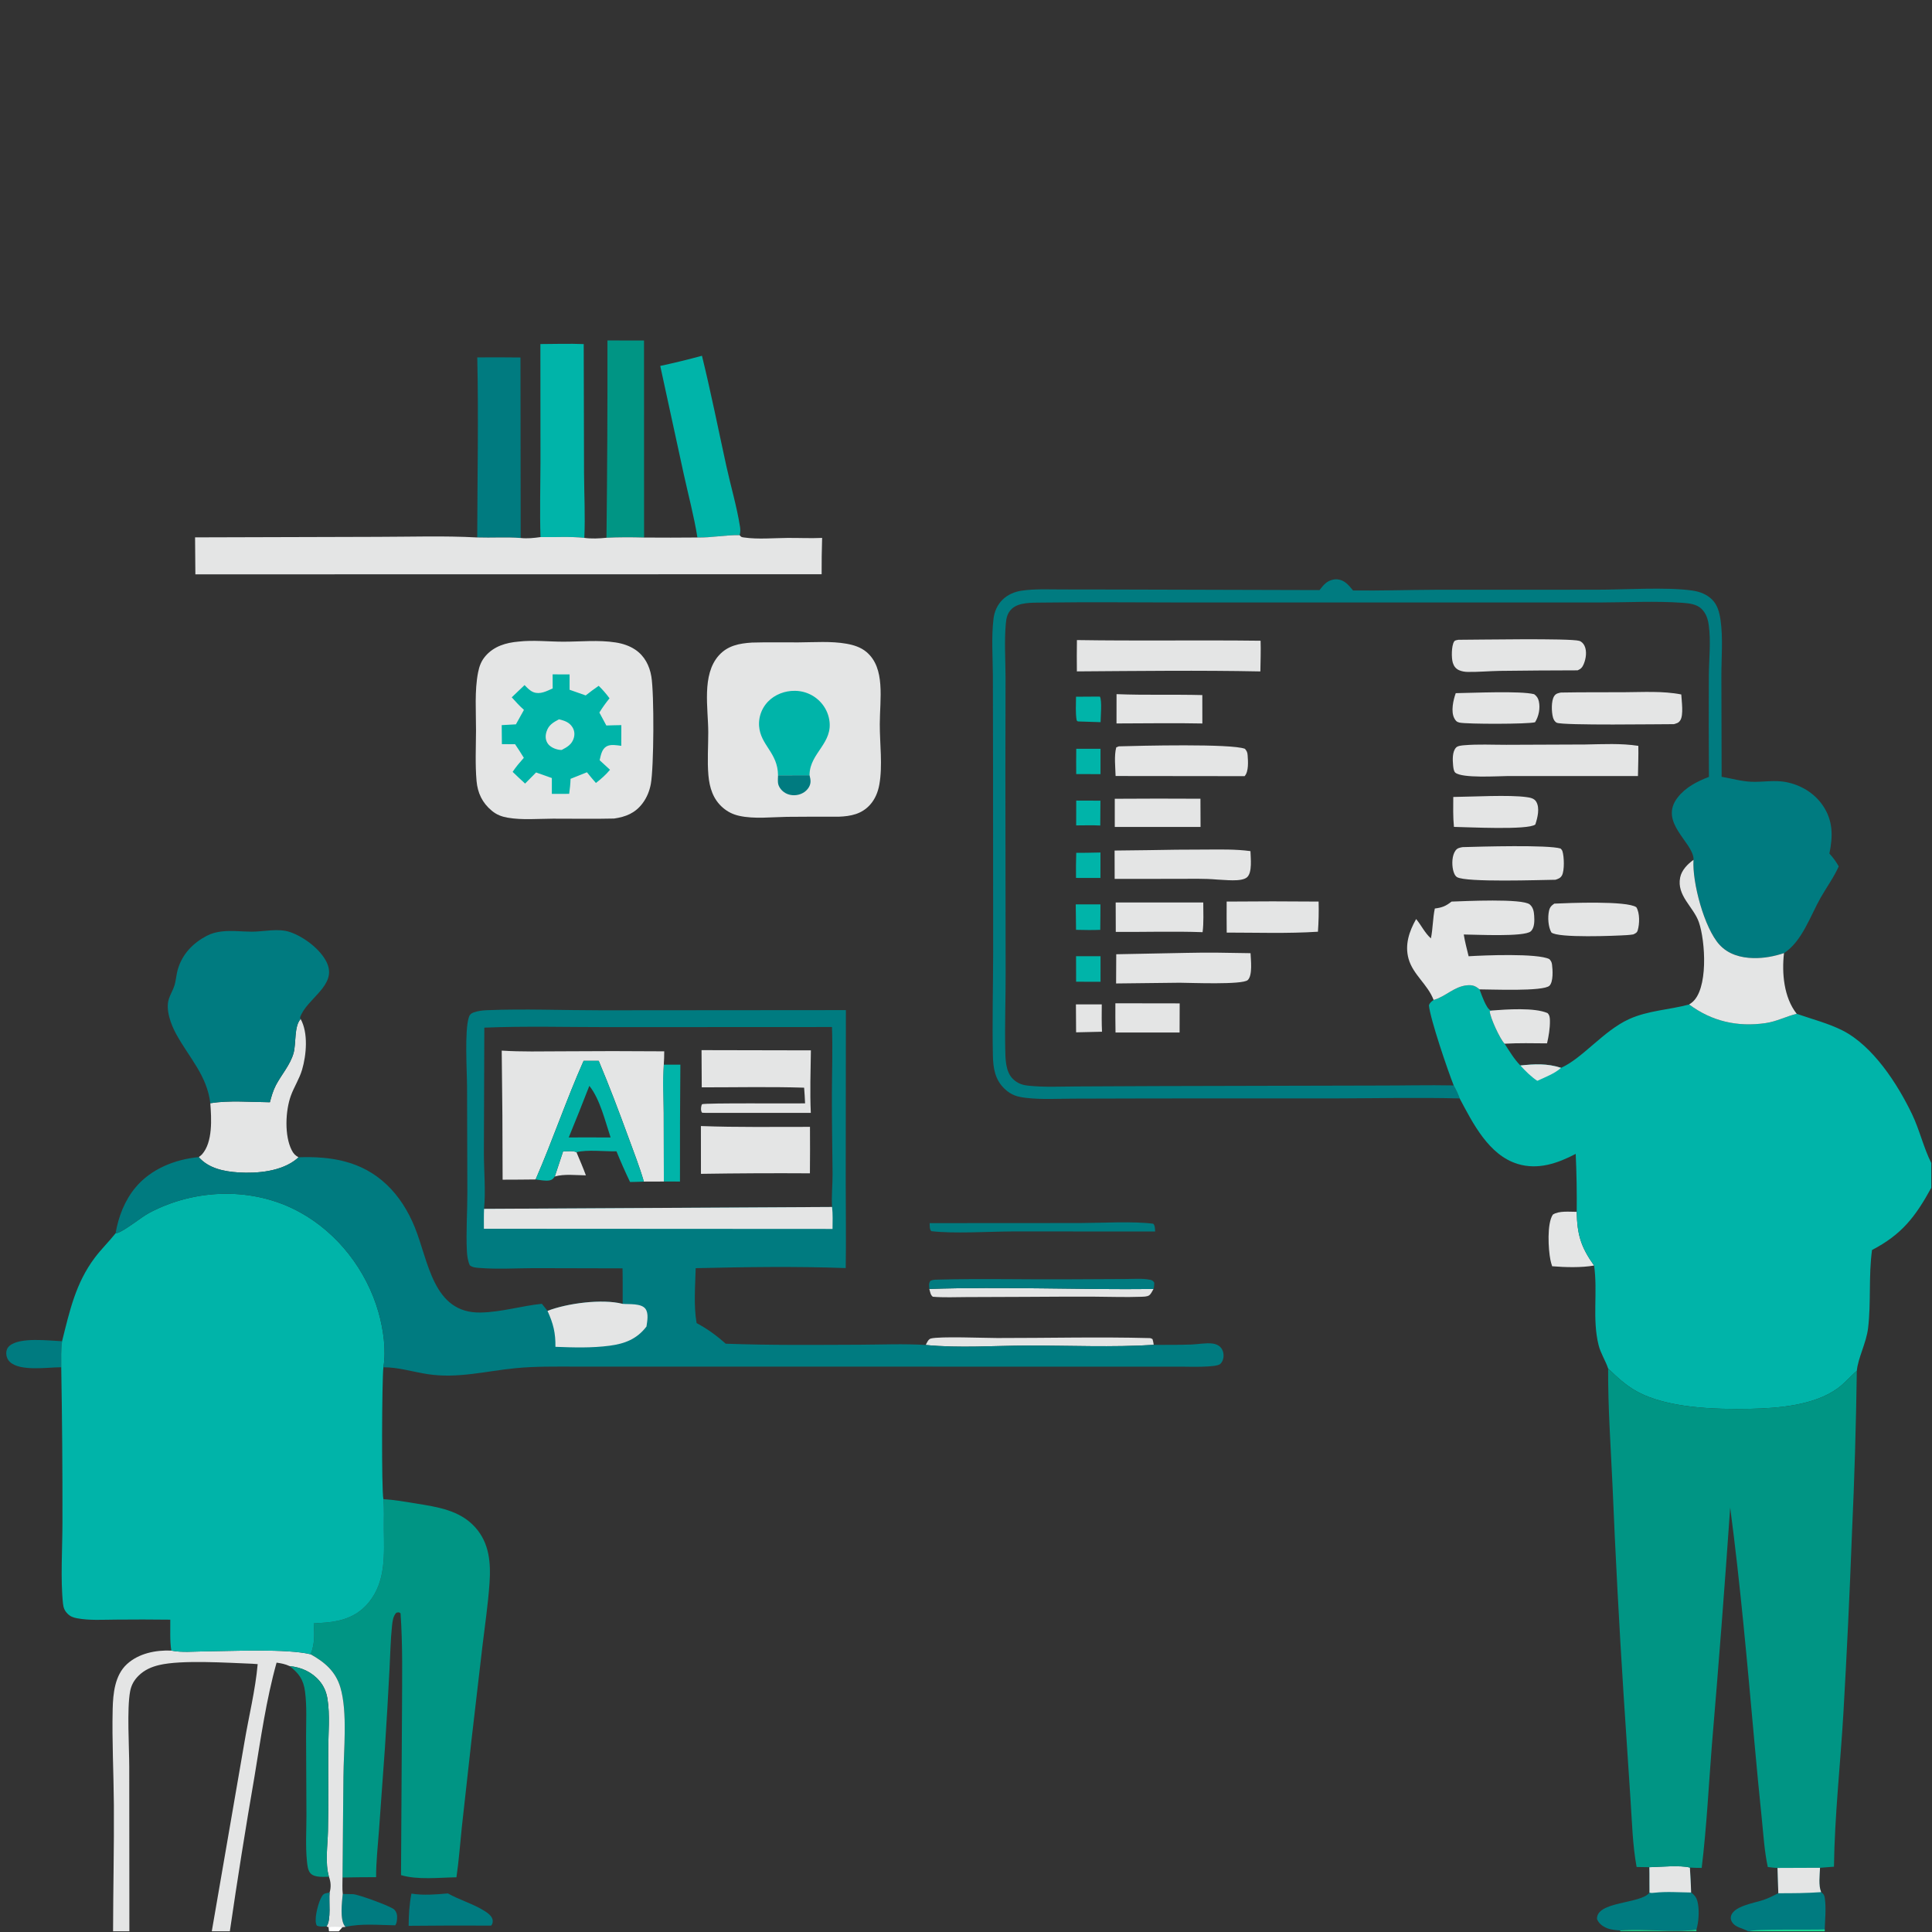
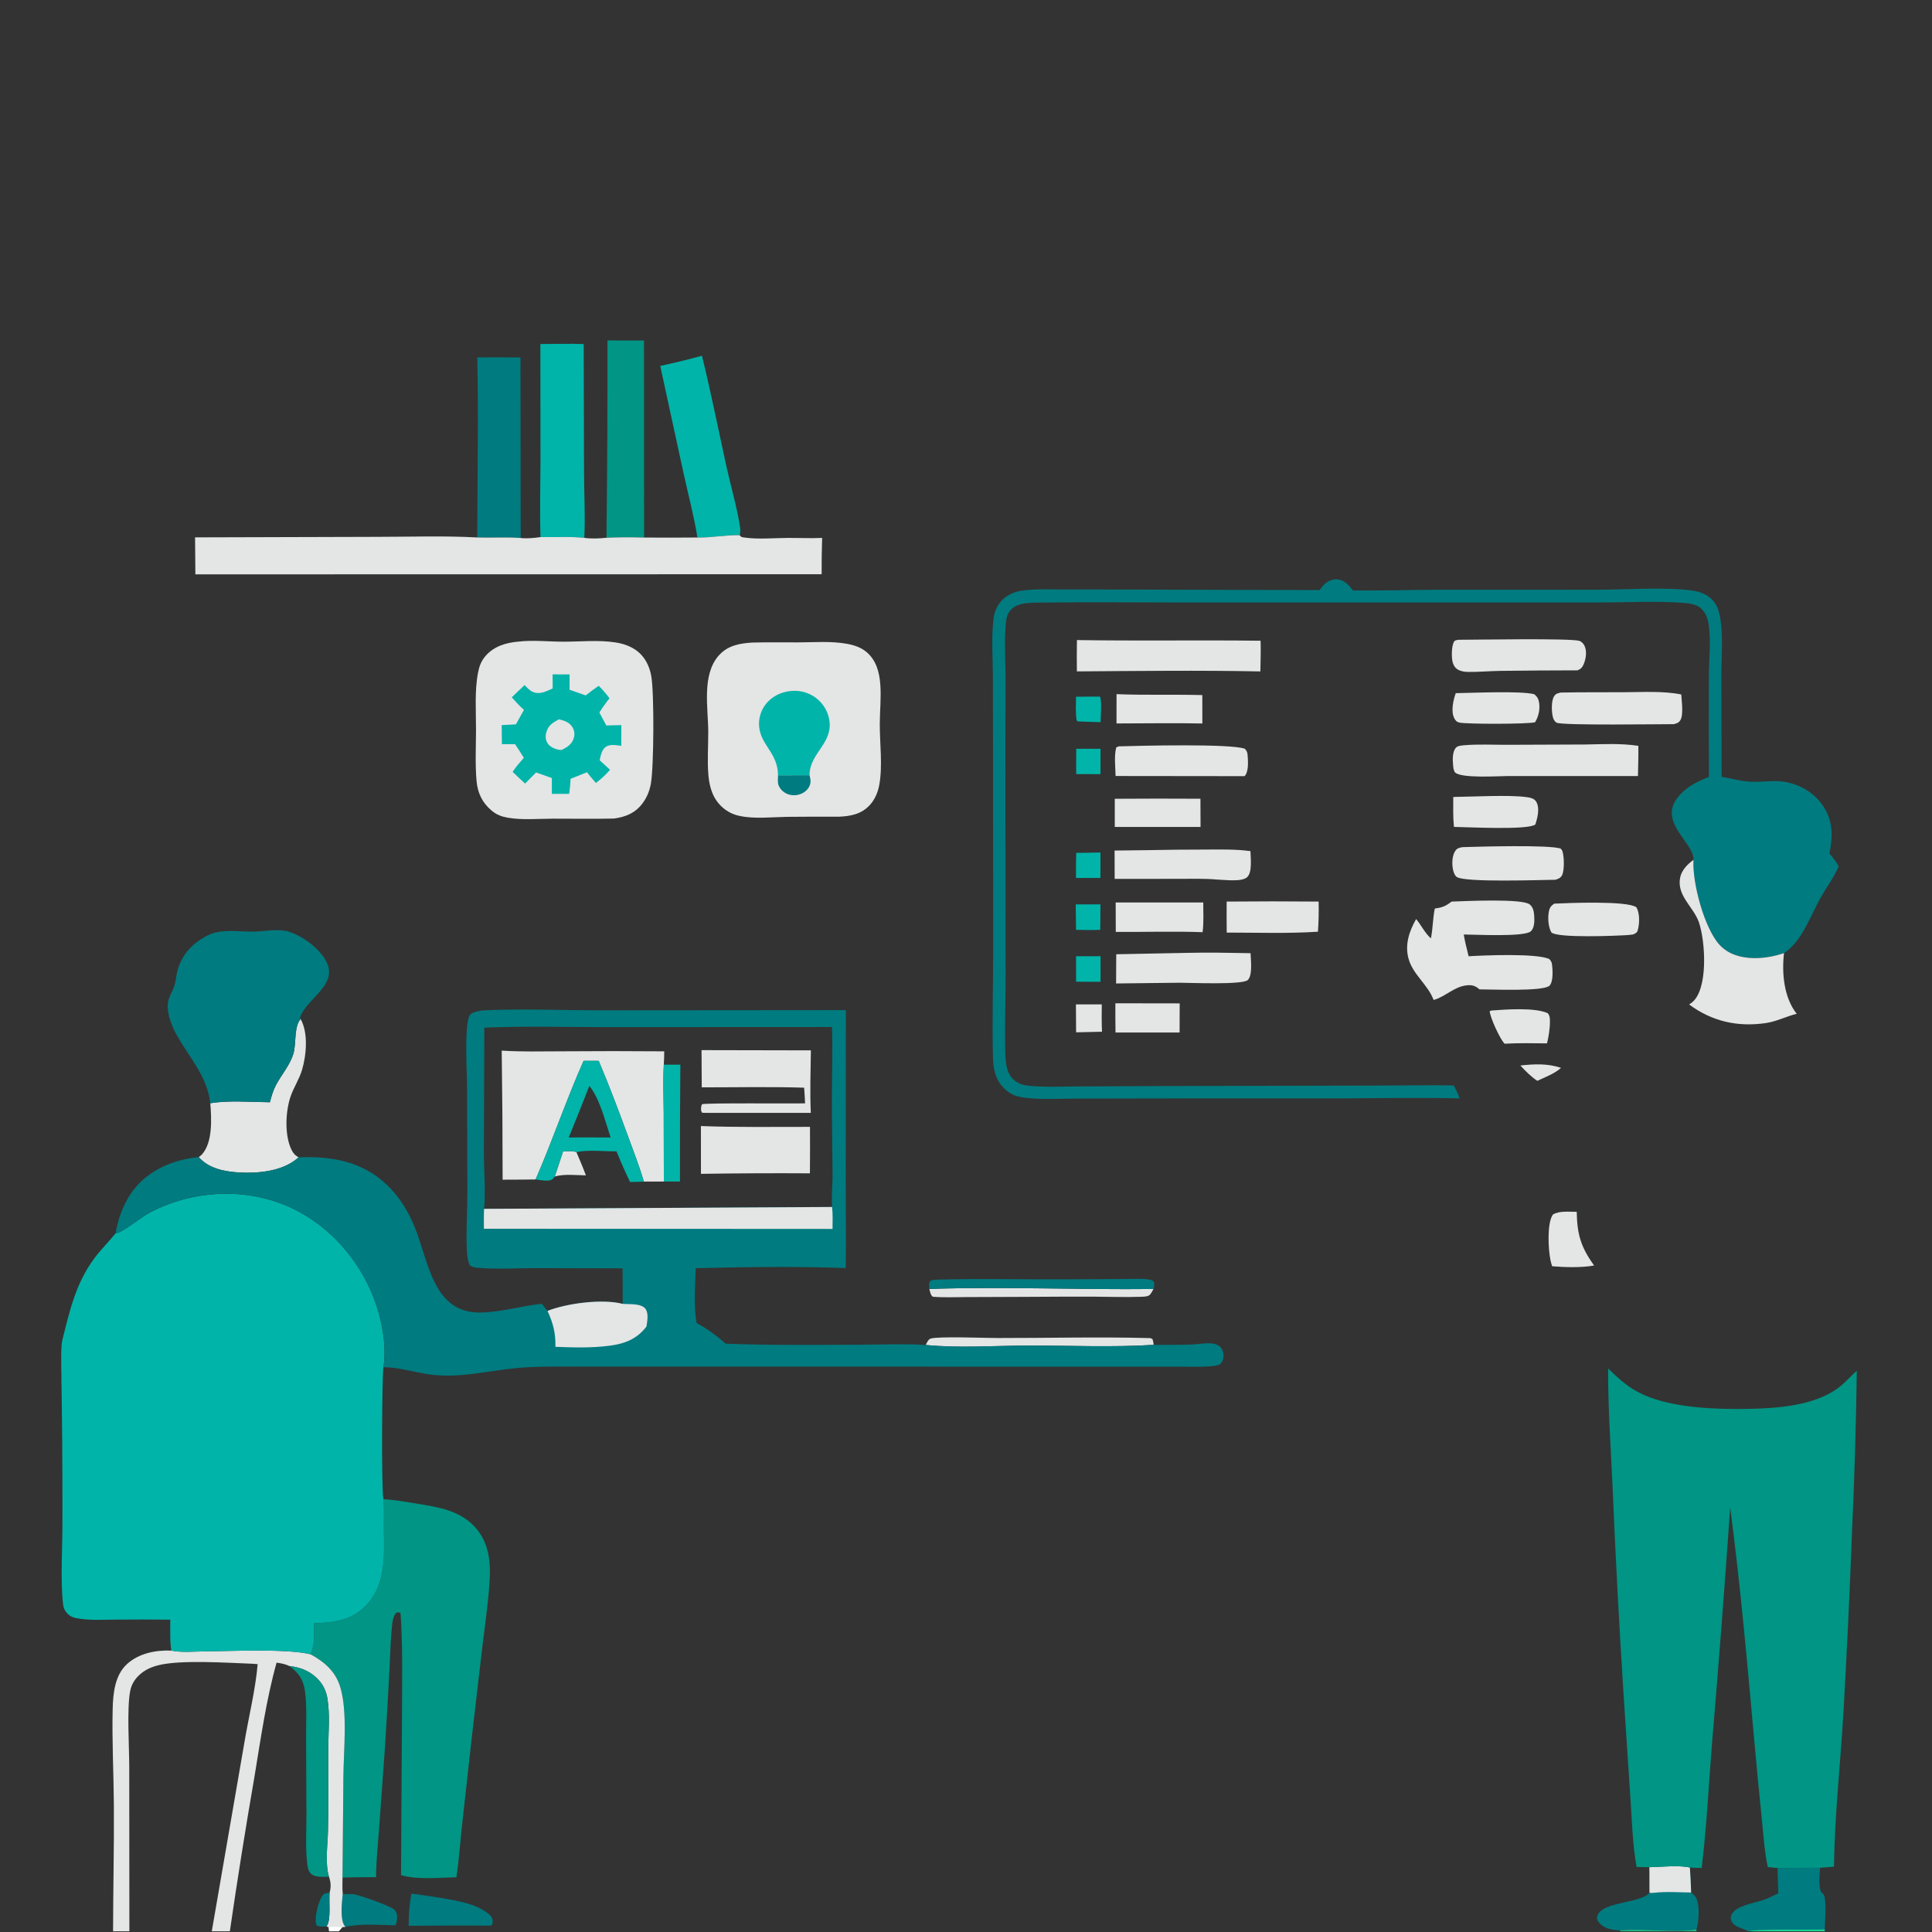
<svg xmlns="http://www.w3.org/2000/svg" width="2269" height="2269">
  <rect width="100%" height="100%" fill="#333333" stroke="none" />
-   <path fill="#007B80" transform="scale(2.215 2.215)" d="M32.477 724.944C25.258 724.92 10.579 727.328 5.156 722.027C3.938 720.835 3.323 719.223 3.305 717.53C3.288 715.986 3.871 714.608 5.037 713.592C10.483 708.842 26.015 710.866 32.911 711.131C32.274 715.737 32.465 720.308 32.477 724.944Z" />
  <path fill="#007B80" transform="scale(2.215 2.215)" d="M181.727 1004.21L187.096 1004.32C189.805 1004.35 207.261 1010.71 209.017 1012.46C210.339 1013.78 210.668 1015.43 210.534 1017.22C210.431 1018.6 210.354 1019.66 209.58 1020.83C201.018 1020.72 191.557 1019.76 183.194 1021.66C183.058 1021.51 182.911 1021.37 182.785 1021.2C180.154 1017.79 181.32 1008.38 181.727 1004.21Z" />
  <path fill="#E4E5E5" transform="scale(2.215 2.215)" d="M836.004 642.533C836.234 654.567 838.185 661.173 845.207 671.005C838.388 672.206 829.897 671.952 822.975 671.389C822.618 670.281 822.283 669.14 822.052 667.998C820.928 662.439 820.147 648.685 823.355 643.991C826.615 641.876 832.196 642.547 836.004 642.533Z" />
  <path fill="#E4E5E5" transform="scale(2.215 2.215)" d="M490.837 713.13C491.475 711.941 492.165 710.059 493.574 709.698C498.329 708.479 521.931 709.432 528.8 709.44C555.617 709.469 582.645 708.773 609.437 709.479C610.122 709.497 610.522 709.656 611.092 710.023C611.403 711.055 611.595 712.001 611.722 713.071C589.602 714.446 567.028 713.387 544.85 713.442C526.917 713.488 508.718 714.888 490.837 713.13Z" />
  <path fill="#E4E5E5" transform="scale(2.215 2.215)" d="M492.741 683.422C532.329 682.092 572.017 683.913 611.601 683.446C611.019 684.477 610.267 686.145 609.279 686.818C608.178 687.567 606.124 687.527 604.866 687.574C596.743 687.876 588.515 687.555 580.385 687.519Q562.101 687.471 543.818 687.617L512.382 687.737C506.495 687.756 500.46 688.047 494.594 687.555C493.36 686.678 493.14 684.814 492.741 683.422Z" />
-   <path fill="#007B80" transform="scale(2.215 2.215)" d="M492.927 648.526L572.54 648.477C583.943 648.46 600.832 647.441 611.47 648.847C612.47 649.89 612.354 651.572 612.481 652.945L536.348 652.935C523.962 652.998 505.6 654.195 493.766 652.775C492.787 651.598 492.981 649.985 492.927 648.526Z" />
  <path fill="#007B80" transform="scale(2.215 2.215)" d="M492.741 683.422C492.613 681.889 492.31 680.568 493.224 679.222C494.506 678.456 495.735 678.515 497.169 678.475C520.183 677.837 543.369 678.46 566.411 678.299L596.652 678.154C600.746 678.169 605.755 677.718 609.766 678.545C611.01 678.802 611.369 679.088 612.021 680.142C611.987 681.334 611.974 682.3 611.601 683.446C572.017 683.913 532.329 682.092 492.741 683.422Z" />
-   <path fill="#007B80" transform="scale(2.215 2.215)" d="M218.144 1004.02C224.601 1005.06 231.025 1004.48 237.492 1003.93C243.724 1007.45 250.804 1009.38 256.845 1013.18C258.554 1014.25 261.019 1015.96 261.228 1018.19C261.333 1019.3 261.125 1020.15 260.416 1020.99Q238.544 1020.87 216.673 1021.1C216.709 1015.3 217.038 1009.72 218.144 1004.02Z" />
+   <path fill="#007B80" transform="scale(2.215 2.215)" d="M218.144 1004.02C243.724 1007.45 250.804 1009.38 256.845 1013.18C258.554 1014.25 261.019 1015.96 261.228 1018.19C261.333 1019.3 261.125 1020.15 260.416 1020.99Q238.544 1020.87 216.673 1021.1C216.709 1015.3 217.038 1009.72 218.144 1004.02Z" />
  <path fill="#007B80" transform="scale(2.215 2.215)" d="M874.52 990.024C880.188 989.916 890.76 988.83 896.01 990.22C896.246 994.622 896.553 999.034 896.649 1003.44C899.037 1005.16 899.856 1006.81 900.334 1009.71C900.986 1013.65 900.66 1019.19 899.478 1023.03L899.483 1024L859.036 1024L859.115 1023.56C856.882 1023.43 854.075 1023.18 852.011 1022.33C849.673 1021.36 847.723 1019.89 846.756 1017.52C846.41 1007.94 869.873 1009.64 874.595 1003.53C874.499 999.027 874.657 994.532 874.52 990.024ZM899.478 1023.03C886.234 1025.05 872.406 1022.28 859.115 1023.56L859.036 1024L899.483 1024L899.478 1023.03Z" />
  <path fill="#18D28F" fill-opacity="0.867" transform="scale(2.215 2.215)" d="M899.478 1023.03L899.483 1024L859.036 1024L859.115 1023.56C872.406 1022.28 886.234 1025.05 899.478 1023.03Z" />
  <path fill="#E4E5E5" transform="scale(2.215 2.215)" d="M874.52 990.024C880.188 989.916 890.76 988.83 896.01 990.22C896.246 994.622 896.553 999.034 896.649 1003.44C890.35 1003.37 883.624 1002.85 877.375 1003.55C876.231 1003.67 875.734 1003.76 874.595 1003.53C874.499 999.027 874.657 994.532 874.52 990.024Z" />
  <path fill="#E4E5E5" transform="scale(2.215 2.215)" d="M143.102 584.429C143.909 581.344 144.804 578.226 146.288 575.391C149.288 569.661 153.962 564.579 155.686 558.235C157.064 553.169 155.881 544.112 159.4 540.292C163.511 547.679 162.474 559.337 160.175 567.172C158.763 571.982 155.931 576.261 154.226 580.95C151.326 588.923 150.737 602.174 154.681 609.855C155.614 611.673 156.497 612.612 158.269 613.606C157.977 613.894 157.781 614.101 157.477 614.356C149.385 621.132 136.461 622.286 126.369 621.638C118.783 621.151 110.575 619.499 105.368 613.513C105.979 613.071 106.581 612.651 107.088 612.085C112.915 605.583 112.105 593.007 111.512 584.936C121.52 583.326 132.933 584.345 143.102 584.429Z" />
  <path fill="#009584" transform="scale(2.215 2.215)" d="M322.077 180.51L341.465 180.548L341.504 285.017C334.884 284.82 328.177 284.808 321.559 285.131Q322.176 232.822 322.077 180.51Z" />
  <path fill="#007B80" transform="scale(2.215 2.215)" d="M253.059 189.496Q264.51 189.406 275.961 189.542L276.072 285.25C268.453 284.684 260.691 285.231 253.037 284.973C253.103 253.147 253.767 221.314 253.059 189.496Z" />
  <path fill="#00B4A9" transform="scale(2.215 2.215)" d="M350.074 194.017Q361.206 191.626 372.192 188.636C376.957 208.036 380.861 227.675 385.142 247.187C387.464 257.768 390.696 268.64 392.369 279.318C392.629 280.977 392.581 282.142 392.185 283.771C384.752 283.566 377.296 285.156 369.781 284.994C368.013 273.773 364.974 262.541 362.546 251.438L350.074 194.017Z" />
  <path fill="#00B4A9" transform="scale(2.215 2.215)" d="M286.523 182.421C294.157 182.39 301.87 182.128 309.495 182.436L309.667 250.696C309.727 262.115 310.356 273.807 309.815 285.195C302.317 284.343 294.185 284.942 286.587 284.775C286.149 271.603 286.534 258.342 286.57 245.159L286.523 182.421Z" />
  <path fill="#007B80" transform="scale(2.215 2.215)" d="M111.512 584.936C109.727 570.178 100.242 560.727 93.44 548.324C90.664 543.261 87.692 535.425 89.505 529.714C90.269 527.308 91.642 525.146 92.419 522.756C93.345 519.905 93.457 516.689 94.343 513.754C96.759 505.748 102.346 500.018 109.581 496.206C112.156 494.85 114.67 494.22 117.547 493.881C122.883 493.252 128.044 493.968 133.37 493.993C139.874 494.024 147.418 492.037 153.727 494.182C161.041 496.669 169.893 503.237 173.249 510.305C179.071 522.566 162.524 529.315 159.086 539.516L159.4 540.292C155.881 544.112 157.064 553.169 155.686 558.235C153.962 564.579 149.288 569.661 146.288 575.391C144.804 578.226 143.909 581.344 143.102 584.429C132.933 584.345 121.52 583.326 111.512 584.936Z" />
  <path fill="#E4E5E5" transform="scale(2.215 2.215)" d="M369.781 284.994C377.296 285.156 384.752 283.566 392.185 283.771C392.995 284.828 393.225 284.803 394.593 284.998C401.875 286.038 410.037 285.279 417.419 285.22C423.558 285.17 429.786 285.495 435.905 285.209Q435.599 294.838 435.646 304.472L103.587 304.526L103.428 284.922L200.167 284.645C217.694 284.632 235.541 284.008 253.037 284.973C260.691 285.231 268.453 284.684 276.072 285.25C279.546 285.664 283.138 285.251 286.587 284.775C294.185 284.942 302.317 284.343 309.815 285.195C313.633 285.721 317.729 285.532 321.559 285.131C328.177 284.808 334.884 284.82 341.504 285.017Q355.643 285.131 369.781 284.994Z" />
  <path fill="#E4E5E5" transform="scale(2.215 2.215)" d="M398.718 340.706C406.885 340.455 415.124 340.649 423.299 340.604C431.641 340.559 440.641 339.864 448.855 341.318C452.638 341.987 456.429 343.176 459.408 345.689C464.611 350.079 466.276 356.435 466.759 362.949C467.277 369.942 466.495 377.005 466.478 384.01C466.453 394.326 468.061 405.929 466.225 416.058C465.519 419.954 464.008 423.691 461.346 426.666C456.867 431.672 451.123 432.774 444.741 433.03Q430.968 432.976 417.195 433.102C409.046 433.227 399.885 434.343 391.912 432.564C388.629 431.831 385.823 430.451 383.265 428.248C378.066 423.77 376.176 417.605 375.604 410.991C374.951 403.447 375.55 395.681 375.53 388.111C375.497 375.533 371.985 357.861 381.072 347.597C385.788 342.27 391.997 341.135 398.718 340.706Z" />
  <path fill="#007B80" transform="scale(2.215 2.215)" d="M429.225 411.026C429.842 413.384 430.15 415.3 428.824 417.484C427.6 419.501 425.528 420.857 423.249 421.384C420.661 421.983 417.831 421.569 415.661 419.996C414.122 418.88 412.702 416.978 412.505 415.035C412.373 413.731 412.487 412.378 412.527 411.069L429.225 411.026Z" />
  <path fill="#00B4A9" transform="scale(2.215 2.215)" d="M412.527 411.069C412.409 398.986 403.197 395.185 402.477 384.928Q402.448 384.488 402.442 384.046Q402.436 383.605 402.453 383.164Q402.47 382.723 402.51 382.283Q402.55 381.843 402.613 381.406Q402.675 380.969 402.76 380.536Q402.845 380.103 402.953 379.675Q403.06 379.247 403.19 378.825Q403.32 378.403 403.471 377.988Q403.622 377.573 403.795 377.167Q403.968 376.761 404.161 376.364Q404.354 375.967 404.568 375.581Q404.782 375.195 405.016 374.82Q405.249 374.446 405.502 374.084Q405.754 373.722 406.026 373.373Q406.297 373.025 406.585 372.691Q406.874 372.357 407.18 372.039C410.855 368.209 416.232 366.198 421.505 366.286Q421.985 366.29 422.464 366.318Q422.943 366.346 423.419 366.399Q423.896 366.452 424.37 366.529Q424.843 366.607 425.312 366.708Q425.781 366.81 426.244 366.935Q426.707 367.06 427.163 367.21Q427.62 367.359 428.067 367.531Q428.515 367.703 428.953 367.898Q429.392 368.093 429.82 368.31Q430.247 368.528 430.663 368.767Q431.079 369.005 431.483 369.265Q431.886 369.525 432.275 369.806Q432.665 370.086 433.039 370.386Q433.414 370.686 433.772 371.005Q434.131 371.324 434.472 371.66Q434.814 371.997 435.138 372.351Q436.016 373.304 436.75 374.373Q437.484 375.441 438.059 376.603Q438.634 377.765 439.039 378.997Q439.443 380.228 439.668 381.505C441.889 393.939 429.657 399.079 429.241 410.409L429.225 411.026L412.527 411.069Z" />
  <path fill="#E4E5E5" transform="scale(2.215 2.215)" d="M274.83 340.195C282.603 339.282 290.877 340.23 298.697 340.236C307.878 340.243 317.33 339.216 326.44 340.642C330.136 341.221 333.743 342.379 336.863 344.488C341.755 347.795 344.378 352.937 345.348 358.652C346.913 367.871 346.709 406.964 345.071 415.729C344.389 419.379 342.977 422.88 340.745 425.861C336.809 431.119 331.89 433.08 325.625 434.006C314.849 434.278 304.008 434.03 293.224 434.073C285.5 434.103 276.777 434.886 269.175 433.548C265.905 432.973 263.345 432.001 260.767 429.872C255.732 425.714 253.241 420.464 252.673 414.062C251.891 405.251 252.367 396.026 252.391 387.167C252.419 377.286 251.574 366.231 253.485 356.524C254.143 353.179 255.196 350.373 257.473 347.767C261.963 342.628 268.281 340.764 274.83 340.195Z" />
  <path fill="#00B4A9" transform="scale(2.215 2.215)" d="M293.011 357.555L302.004 357.584L302.002 365.724L310.548 368.726C312.785 366.927 315.083 365.274 317.437 363.636C319.593 365.719 321.397 367.845 323.184 370.251C321.2 372.697 319.434 375.117 317.798 377.809L321.49 384.668C324.136 384.552 326.797 384.535 329.446 384.472L329.408 395.454C327.062 395.141 323.7 394.489 321.545 395.783C319.016 397.302 318.587 400.451 317.939 403.084L323.441 408.144C321.204 410.815 318.718 413.024 315.969 415.147C314.306 413.326 312.776 411.38 311.214 409.472Q306.859 411.181 302.526 412.943C302.44 415.644 302.155 418.238 301.785 420.91L292.596 420.917L292.603 412.533Q288.434 411.014 284.237 409.571L278.418 415.463C276.16 413.464 274.003 411.329 271.813 409.256C273.572 406.553 275.615 404.213 277.745 401.803C276.281 399.344 274.674 396.975 273.096 394.588L266.108 394.568L266.014 384.475L273.545 384.057L277.807 376.387C275.463 374.326 273.416 372.049 271.331 369.733L278.132 363.246C279.483 364.637 280.979 366.281 282.823 366.995C286.379 368.373 289.82 366.435 293.031 365.035L293.011 357.555Z" />
  <path fill="#E4E5E5" transform="scale(2.215 2.215)" d="M296.374 381.397C299.313 382.086 301.925 382.944 303.571 385.676C304.627 387.429 304.804 389.38 304.227 391.33C303.235 394.686 300.748 396.116 297.817 397.638C297.2 397.633 297.193 397.65 296.48 397.545C294.221 397.214 291.48 396.007 290.264 393.97C289.112 392.038 289.118 390.044 289.771 387.948C290.872 384.414 293.296 383.038 296.374 381.397Z" />
  <path fill="#009584" transform="scale(2.215 2.215)" d="M203.279 794.866C208.997 795.229 214.626 796.207 220.275 797.129C231.752 799.001 243.699 800.63 251.932 809.764C259.516 818.177 260.285 828.698 259.546 839.469C258.783 850.58 257.122 861.7 255.799 872.757L250.003 922.537L244.874 968.748C243.941 977.619 243.321 986.555 242.01 995.378C232.803 995.51 221.455 996.853 212.628 994.224L213.151 906.23C213.189 889.312 213.568 872.262 212.375 855.382C211.297 854.633 211.341 854.898 210.122 855.115C208.412 856.936 208.12 859.588 207.862 861.986C207.067 869.367 206.954 876.943 206.56 884.361Q205.467 905.588 204.091 926.798L200.968 970.138C200.361 978.471 199.407 986.945 199.411 995.299Q190.508 995.322 181.607 995.487L182.083 942C182.196 928.112 184.362 907.878 180.489 894.739C177.968 886.186 172.152 881.299 164.704 877.129C166.923 871.572 166.74 866.59 166.344 860.75Q169.673 860.574 172.995 860.297C181.918 859.495 189.704 856.793 195.574 849.58C204.686 838.386 203.661 824.236 203.525 810.689C203.472 805.43 203.775 800.105 203.279 794.866Z" />
  <path fill="#007B80" transform="scale(2.215 2.215)" d="M699.647 312.874C700.598 311.638 701.578 310.376 702.754 309.344C704.427 307.877 706.878 306.965 709.115 307.179C712.974 307.548 715.124 310.299 717.392 313.071C731.945 313.248 746.507 312.772 761.06 312.703L846.279 312.678C860.739 312.695 883.818 311.153 897.312 313.121C901.237 313.694 905.009 315.101 907.847 317.97C910.675 320.829 911.666 324.721 912.235 328.587C913.651 338.212 912.7 348.551 912.704 358.287L912.839 411.86C918.08 412.764 923.42 414.318 928.745 414.508C934.753 414.722 940.837 413.523 946.785 414.631C954.778 416.12 962.155 420.539 966.682 427.374C971.994 435.394 971.845 443.509 969.978 452.561C971.977 454.732 973.473 456.814 974.927 459.375C972.35 465.143 968.532 470.372 965.405 475.853C959.974 485.368 955.479 499.227 945.905 505.351C940.628 507.102 935.264 508.109 929.684 507.991C922.991 507.851 916.366 506.013 911.708 500.928C903.624 492.103 897.171 467.796 897.925 455.914C897.935 455.735 897.966 455.556 897.956 455.376C897.47 446.312 879.337 435.942 889.539 422.816C893.726 417.43 899.877 414.304 906.108 411.908Q905.931 384.961 906.06 358.014C906.123 349.29 907.222 340.01 905.997 331.38C905.53 328.095 904.622 325.334 902.27 322.912C899.758 320.326 895.579 319.87 892.12 319.621C877.827 318.589 863.085 319.405 848.745 319.441L770.321 319.451L628.825 319.452C603.306 319.446 577.746 319.145 552.231 319.505C547.371 319.574 540.197 319.26 536.444 322.839C534.088 325.087 533.565 327.665 533.291 330.76C532.458 340.152 533.131 349.961 533.157 359.401L533.071 408.992L533.203 516.126C533.237 529.375 532.727 542.644 532.99 555.887C533.097 561.222 533.04 568.218 537.122 572.125C539.547 574.445 541.942 575.285 545.2 575.639C553.6 576.551 562.325 576.091 570.775 576.053L612.769 575.857L730.118 575.577C743.652 575.605 757.254 575.242 770.776 575.511C772.005 577.78 773.084 579.947 773.933 582.398C752.075 581.863 730.195 582.339 708.334 582.391L611.625 582.409L568.862 582.522C560.866 582.543 552.52 583.039 544.569 582.17C539.603 581.628 536.264 580.796 532.535 577.205C527.55 572.404 526.587 566.277 526.449 559.697C526.069 541.578 526.55 523.369 526.59 505.242L526.529 408.79L526.445 358.359C526.389 348.494 525.597 337.902 526.771 328.104C527.229 324.284 528.772 320.729 531.522 318.005C534.271 315.282 537.96 313.725 541.751 313.175C548.531 312.193 555.592 312.524 562.428 312.539L591.425 312.579L699.647 312.874Z" />
  <path fill="#E4E5E5" transform="scale(2.215 2.215)" d="M59.952 1024C59.989 1001.71 60.522 979.381 60.377 957.095C60.267 940.123 59.329 923.046 59.744 906.087C59.943 897.922 60.883 888.226 67.311 882.346C73.581 876.61 82.583 874.833 90.838 875.174C96.309 876.292 102.696 875.648 108.285 875.595C122.538 875.46 152.24 874.049 164.704 877.129C172.152 881.299 177.968 886.186 180.489 894.739C184.362 907.878 182.196 928.112 182.083 942L181.607 995.487C181.613 998.329 181.408 1001.39 181.727 1004.21C181.32 1008.38 180.154 1017.79 182.785 1021.2C182.911 1021.37 183.058 1021.51 183.194 1021.66L181.455 1021.86L179.586 1024L174.493 1024L174.309 1021.95L173.136 1021.39C175.694 1018.12 174.295 1007.78 174.76 1003.48C175.599 1000.68 175.444 997.802 174.408 995.083C172.276 987.682 173.725 978.562 173.893 970.896C174.205 956.578 173.948 942.233 174.023 927.911C174.069 919.116 175.027 909.374 173.625 900.729C173.047 897.168 171.758 894.048 169.41 891.282C165.305 886.446 159.749 884.018 153.537 883.387C151.214 882.306 149.147 881.914 146.648 881.562C141.164 901.138 138.249 921.899 134.931 941.962Q127.845 982.893 121.869 1024L112.291 1024L129.587 923.869C131.886 910.131 135.397 896.21 136.627 882.348Q135.194 882.204 133.755 882.143C120.802 881.668 96.241 879.984 84.314 882.852C80.246 883.83 76.613 885.434 73.577 888.387C71.097 890.799 69.61 893.432 68.983 896.834C67.242 906.284 68.51 926.102 68.53 936.909L68.599 1024L59.952 1024Z" />
  <path fill="#FEFEFE" transform="scale(2.215 2.215)" d="M174.309 1021.95C176.229 1021.37 179.443 1021.66 181.455 1021.86L179.586 1024L174.493 1024L174.309 1021.95Z" />
  <path fill="#007B80" transform="scale(2.215 2.215)" d="M173.136 1021.39C171.387 1021.46 169.675 1021.71 168.024 1021.02C167.744 1020.51 167.681 1020.46 167.539 1019.81C166.764 1016.22 168.9 1008.14 170.842 1005.2C171.829 1003.7 173.136 1003.79 174.76 1003.48C174.295 1007.78 175.694 1018.12 173.136 1021.39Z" />
  <path fill="#009584" transform="scale(2.215 2.215)" d="M153.537 883.387C159.749 884.018 165.305 886.446 169.41 891.282C171.758 894.048 173.047 897.168 173.625 900.729C175.027 909.374 174.069 919.116 174.023 927.911C173.948 942.233 174.205 956.578 173.893 970.896C173.725 978.562 172.276 987.682 174.408 995.083C171.598 995.115 166.944 995.581 164.748 993.39C163.174 991.819 162.945 988.796 162.734 986.697C161.933 978.741 162.492 970.504 162.48 962.502L162.288 920.491C162.297 912.717 162.741 904.67 161.74 896.957C160.913 890.586 158.541 887.276 153.537 883.387Z" />
-   <path fill="#00B4A9" transform="scale(2.215 2.215)" d="M760.123 530.187C766.308 528.549 770.97 523.09 777.775 522.43C780.641 522.152 782.281 522.698 784.449 524.58C785.469 527.042 788.004 534.966 790.412 535.729C790.572 535.78 790.746 535.767 790.914 535.786L789.873 536.087C789.933 539.219 795.34 551.025 797.767 553.39C800.34 557.352 802.798 561.556 806.128 564.938C813.611 564.146 820.447 563.786 827.691 566.191C839.124 561.1 850.165 546.548 863.717 540.371C873.864 535.746 884.988 535.46 895.619 532.595C907.663 541.544 921.235 544.624 936.119 542.472C942.042 541.616 946.991 538.924 952.644 537.533C960.625 540.323 969.283 542.529 976.829 546.323C993.068 554.485 1006.14 574.795 1013.79 590.732C1017.82 599.143 1019.85 608.391 1024 616.647L1024 629.793C1015.57 645.148 1008.37 654.545 992.584 662.77C990.696 676.444 992.13 690.436 990.493 704.181C989.557 712.041 985.144 719.982 984.514 726.821C980.982 729.852 978.079 733.433 974.26 736.193C961.853 745.157 942.849 746.699 928.057 746.98C909.565 747.332 883.955 746.727 867.683 737.638C861.86 734.386 857.43 730.191 852.662 725.604C851.237 721.341 848.697 717.622 847.588 713.166C844.13 699.276 847.251 684.957 845.207 671.005C838.185 661.173 836.234 654.567 836.004 642.533Q836.165 627.16 835.471 611.801C825.916 616.829 815.478 620.439 804.685 617.133C789.309 612.423 780.932 595.535 773.933 582.398C773.084 579.947 772.005 577.78 770.776 575.511C767.602 567.519 758.363 540.476 757.65 533.091C758.071 531.631 758.98 531.071 760.123 530.187Z" />
  <path fill="#E4E5E5" transform="scale(2.215 2.215)" d="M806.128 564.938C813.611 564.146 820.447 563.786 827.691 566.191C824.387 569.227 819.161 571.173 815.099 573.077C811.7 570.789 808.879 567.949 806.128 564.938Z" />
  <path fill="#00B4A9" transform="scale(2.215 2.215)" d="M61.286 653.916C61.533 653.871 61.782 653.837 62.028 653.781C65.595 652.971 74.915 645.335 79.025 643.144C103.626 630.03 134.432 629.214 159.009 642.751C179.232 653.89 194.37 673.627 200.688 695.774C203.187 704.534 204.885 715.865 203.273 724.958C202.517 731.585 202.21 789.763 203.279 794.866C203.775 800.105 203.472 805.43 203.525 810.689C203.661 824.236 204.686 838.386 195.574 849.58C189.704 856.793 181.918 859.495 172.995 860.297Q169.673 860.574 166.344 860.75C166.74 866.59 166.923 871.572 164.704 877.129C152.24 874.049 122.538 875.46 108.285 875.595C102.696 875.648 96.309 876.292 90.838 875.174C89.995 869.924 90.36 864.104 90.29 858.78Q75.822 858.601 61.355 858.746C54.667 858.774 47.336 859.286 40.765 858.015C38.738 857.624 37.252 857.075 35.779 855.576C34.256 854.026 33.648 852.481 33.411 850.337C32.009 837.668 33.122 820.171 33.111 806.918Q33.188 765.928 32.477 724.944C32.465 720.308 32.274 715.737 32.911 711.131C36.917 695.146 40.06 680.472 50.216 666.917C53.63 662.361 57.745 658.372 61.286 653.916Z" />
  <path fill="#007B80" transform="scale(2.215 2.215)" d="M330.081 672.502L283.077 672.389C273.562 672.429 263.677 673.048 254.205 672.282C252.345 672.132 250.546 672.059 249.075 670.858C248.011 668.413 247.66 665.771 247.536 663.125C247.058 652.962 247.815 642.47 247.801 632.266L247.639 576.48C247.612 567.964 246.237 546.377 248.611 539.302C249.074 537.923 249.765 537.322 251.12 536.814C253.318 535.991 255.969 535.712 258.31 535.617C277.936 534.819 298.931 535.687 318.734 535.681L448.507 535.578L448.414 626.75C448.406 641.937 448.685 657.172 448.414 672.354C421.957 671.384 395.332 671.794 368.866 672.404C368.635 681.808 367.72 692.219 369.349 701.51C375.138 704.647 379.868 708.064 384.772 712.452C408.449 713.334 432.162 713.069 455.851 712.989C467.473 712.951 479.239 712.416 490.837 713.13C508.718 714.888 526.917 713.488 544.85 713.442C567.028 713.387 589.602 714.446 611.722 713.071C618.312 713.047 624.932 713.123 631.518 712.901C635.121 712.779 639.448 711.897 642.984 712.379C644.502 712.586 646.028 713.164 647.101 714.293C648.395 715.656 648.898 717.652 648.714 719.491C648.576 720.875 648.047 722.213 647.022 723.186C644.98 725.125 630.774 724.647 627.292 724.633L305.223 724.598C294.566 724.602 283.927 724.398 273.307 725.437C257.603 726.974 242.816 731.017 226.906 728.618C219.114 727.443 211.17 724.894 203.273 724.958C204.885 715.865 203.187 704.534 200.688 695.774C194.37 673.627 179.232 653.89 159.009 642.751C134.432 629.214 103.626 630.03 79.025 643.144C74.915 645.335 65.595 652.971 62.028 653.781C61.782 653.837 61.533 653.871 61.286 653.916C62.744 645.215 66.106 636.54 71.772 629.701C79.986 619.789 92.773 614.7 105.368 613.513C110.575 619.499 118.783 621.151 126.369 621.638C136.461 622.286 149.385 621.132 157.477 614.356C157.781 614.101 157.977 613.894 158.269 613.606C175.787 613.005 191.825 615.643 205.006 628.094C211.608 634.329 216.435 642.189 219.859 650.556C227.292 668.722 229.516 696.486 254.955 695.925C265.963 695.682 276.447 692.404 287.312 691.293L290.301 695.051C300.659 690.999 319.4 688.538 330.146 691.331C330.126 685.06 330.213 678.77 330.081 672.502ZM256.797 544.875L256.567 611.154C256.556 620.944 257.592 631.238 256.653 640.953L441.176 639.957C440.794 634.069 441.489 628.161 441.439 622.262C441.318 608.196 441.043 594.162 441.091 580.088C441.132 568.28 441.541 556.338 441.129 544.543L323.073 544.598C301.04 544.62 278.797 543.973 256.797 544.875Z" />
  <path fill="#E4E5E5" transform="scale(2.215 2.215)" d="M290.301 695.051C300.659 690.999 319.4 688.538 330.146 691.331C333.522 691.625 340.054 690.931 342.252 693.988C344.022 696.45 343.17 700.581 342.771 703.345C337.698 710.014 331.252 712.466 323.207 713.525C313.684 714.779 304.066 714.476 294.497 714.109C294.602 706.704 293.344 701.769 290.301 695.051Z" />
  <path fill="#E4E5E5" transform="scale(2.215 2.215)" d="M256.653 640.953L441.176 639.957C441.628 643.801 441.453 647.737 441.425 651.603L256.57 651.501C256.589 647.997 256.492 644.451 256.653 640.953Z" />
  <path fill="#E4E5E5" transform="scale(2.215 2.215)" d="M298.555 610.491C300.693 610.47 303.747 610.009 305.655 610.928C307.352 614.991 309.147 619.054 310.65 623.193C305.495 623.133 299.122 622.348 294.158 623.796L298.555 610.491Z" />
  <path fill="#00B4A9" transform="scale(2.215 2.215)" d="M351.954 564.509L360.745 564.512Q360.458 595.492 360.532 626.472L351.99 626.463L351.873 590.001C351.77 581.572 351.233 572.908 351.954 564.509Z" />
  <path fill="#E4E5E5" transform="scale(2.215 2.215)" d="M371.631 597.046C390.876 597.784 410.205 597.442 429.465 597.48Q429.556 609.798 429.432 622.115Q400.541 621.935 371.652 622.389L371.631 597.046Z" />
  <path fill="#E4E5E5" transform="scale(2.215 2.215)" d="M371.967 556.799L429.948 556.92C429.8 567.947 429.395 579.041 429.904 590.06L374.375 590.075L372.281 589.997C372.14 589.747 371.952 589.517 371.856 589.246C371.52 588.3 371.711 586.355 372.195 585.49C373.91 584.711 420.201 585.199 426.865 585.006C426.794 582.24 426.543 579.467 426.359 576.706C408.307 576.145 390.143 576.541 372.078 576.531L371.967 556.799Z" />
  <path fill="#E4E5E5" transform="scale(2.215 2.215)" d="M266.018 557.053C276.503 557.73 287.094 557.451 297.598 557.422Q324.891 557.208 352.184 557.43C352.214 559.8 352.085 562.144 351.954 564.509C351.233 572.908 351.77 581.572 351.873 590.001L351.99 626.463L341.392 626.499C338.955 626.644 336.503 626.657 334.062 626.716C331.485 621.356 329.118 615.959 326.861 610.457C320.974 610.565 310.991 609.447 305.655 610.928C303.747 610.009 300.693 610.47 298.555 610.491L294.158 623.796C293.336 624.904 292.922 625.531 291.514 625.831C289.29 626.305 286.253 625.644 283.991 625.371C278.163 625.472 272.327 625.46 266.497 625.492Q266.492 591.271 266.018 557.053ZM309.431 562.488C300.235 583.177 293.017 604.662 283.991 625.371C286.253 625.644 289.29 626.305 291.514 625.831C292.922 625.531 293.336 624.904 294.158 623.796L298.555 610.491C300.693 610.47 303.747 610.009 305.655 610.928C310.991 609.447 320.974 610.565 326.861 610.457C329.118 615.959 331.485 621.356 334.062 626.716C336.503 626.657 338.955 626.644 341.392 626.499C339.016 618.419 335.902 610.469 333.009 602.563C328.076 589.08 323.02 575.728 317.451 562.491L309.431 562.488Z" />
  <path fill="#00B4A9" transform="scale(2.215 2.215)" d="M309.431 562.488L317.451 562.491C323.02 575.728 328.076 589.08 333.009 602.563C335.902 610.469 339.016 618.419 341.392 626.499C338.955 626.644 336.503 626.657 334.062 626.716C331.485 621.356 329.118 615.959 326.861 610.457C320.974 610.565 310.991 609.447 305.655 610.928C303.747 610.009 300.693 610.47 298.555 610.491L294.158 623.796C293.336 624.904 292.922 625.531 291.514 625.831C289.29 626.305 286.253 625.644 283.991 625.371C293.017 604.662 300.235 583.177 309.431 562.488ZM312.479 575.735Q307.156 589.471 301.554 603.095L312.507 603.075L323.751 603.111C320.911 594.609 318.148 582.794 312.479 575.735Z" />
  <path fill="#009584" transform="scale(2.215 2.215)" d="M1024 629.793L1024 1024L967.5 1024L927.635 1024L926.841 1024L899.483 1024L899.478 1023.03C900.66 1019.19 900.986 1013.65 900.334 1009.71C899.856 1006.81 899.037 1005.16 896.649 1003.44C896.553 999.034 896.246 994.622 896.01 990.22C890.76 988.83 880.188 989.916 874.52 990.024L867.755 989.909C865.62 978.28 865.328 966.068 864.532 954.28L860.849 898.449Q857.3 843.107 854.986 787.701C854.051 767.116 852.548 746.191 852.662 725.604C857.43 730.191 861.86 734.386 867.683 737.638C883.955 746.727 909.565 747.332 928.057 746.98C942.849 746.699 961.853 745.157 974.26 736.193C978.079 733.433 980.982 729.852 984.514 726.821C985.144 719.982 989.557 712.041 990.493 704.181C992.13 690.436 990.696 676.444 992.584 662.77C1008.37 654.545 1015.57 645.148 1024 629.793ZM1024 629.793C1015.57 645.148 1008.37 654.545 992.584 662.77C990.696 676.444 992.13 690.436 990.493 704.181C989.557 712.041 985.144 719.982 984.514 726.821Q983.917 770.028 981.934 813.193Q980.153 860.609 977.425 907.98C975.842 935.186 972.758 962.511 972.397 989.755L965.003 990.329C964.852 994.206 964.094 999.658 965.593 1003.24C967.08 1004.36 967.353 1005 967.595 1006.84C968.281 1012.06 967.666 1017.75 967.498 1023L967.5 1024L1024 1024L1024 629.793ZM902.267 990.395C900.177 990.441 898.098 990.32 896.01 990.22C896.246 994.622 896.553 999.034 896.649 1003.44C899.037 1005.16 899.856 1006.81 900.334 1009.71C900.986 1013.65 900.66 1019.19 899.478 1023.03L899.483 1024L926.841 1024L927.635 1024L967.5 1024L967.498 1023C967.666 1017.75 968.281 1012.06 967.595 1006.84C967.353 1005 967.08 1004.36 965.593 1003.24C964.094 999.658 964.852 994.206 965.003 990.329L942.462 990.417C940.748 990.386 939.015 990.109 937.311 989.918C935.551 981.769 935.038 973.231 934.192 964.941Q932.041 944.109 930.179 923.249C926.433 881.945 922.81 840.47 917.377 799.35Q912.995 862.433 907.655 925.443C905.952 947.081 904.89 968.848 902.267 990.395Z" />
  <path fill="#007B80" transform="scale(2.215 2.215)" d="M942.462 990.417L965.003 990.329C964.852 994.206 964.094 999.658 965.593 1003.24C967.08 1004.36 967.353 1005 967.595 1006.84C968.281 1012.06 967.666 1017.75 967.498 1023L967.5 1024L927.635 1024L926.841 1024C924.015 1022.23 920.147 1022.16 918.253 1018.95C917.598 1017.84 917.475 1016.64 917.958 1015.43C919.941 1010.45 930.576 1008.92 935.085 1007.35C937.78 1006.42 940.349 1005.11 942.894 1003.83Q942.622 997.125 942.462 990.417Z" />
  <path fill="#18D28F" transform="scale(2.215 2.215)" d="M927.635 1024C929.441 1022.66 961.977 1023.35 967.498 1023L967.5 1024L927.635 1024Z" />
-   <path fill="#E4E5E5" transform="scale(2.215 2.215)" d="M942.462 990.417L965.003 990.329C964.852 994.206 964.094 999.658 965.593 1003.24C958.007 1003.8 950.498 1003.84 942.894 1003.83Q942.622 997.125 942.462 990.417Z" />
-   <path fill="#00B4A9" transform="scale(2.215 2.215)" d="M570.633 424.486L583.468 424.528L583.38 437.708C579.162 437.46 574.832 437.651 570.601 437.643L570.633 424.486Z" />
  <path fill="#00B4A9" transform="scale(2.215 2.215)" d="M570.647 397.029L583.518 397.03L583.509 410.46L570.625 410.43Q570.558 403.729 570.647 397.029Z" />
  <path fill="#00B4A9" transform="scale(2.215 2.215)" d="M583.004 369.337L583.221 369.402C584.356 371.743 583.573 379.918 583.546 382.906L571.477 382.514L570.867 381.98C570.165 377.937 570.512 373.518 570.529 369.413L583.004 369.337Z" />
  <path fill="#00B4A9" transform="scale(2.215 2.215)" d="M570.645 452.17C574.915 452.24 579.214 452.07 583.486 452.011L583.475 465.506L570.516 465.49Q570.423 458.828 570.645 452.17Z" />
  <path fill="#00B4A9" transform="scale(2.215 2.215)" d="M570.544 506.995L583.519 506.997L583.526 520.563L570.569 520.523L570.544 506.995Z" />
  <path fill="#00B4A9" transform="scale(2.215 2.215)" d="M570.379 479.506L583.478 479.511C583.494 484.014 583.408 488.521 583.372 493.023C579.089 493.2 574.817 493.096 570.534 493.01L570.379 479.506Z" />
  <path fill="#E4E5E5" transform="scale(2.215 2.215)" d="M570.473 532.535L584.177 532.55C584.126 537.388 584.081 542.207 584.297 547.043Q577.43 547.141 570.565 547.359L570.473 532.535Z" />
  <path fill="#E4E5E5" transform="scale(2.215 2.215)" d="M790.914 535.786C798.557 535.206 813.687 534.096 820.551 537.178C821.725 538.303 821.788 539.847 821.801 541.393C821.832 545.284 821.151 549.424 820.266 553.207C812.766 553.137 805.261 552.983 797.767 553.39C795.34 551.025 789.933 539.219 789.873 536.087L790.914 535.786Z" />
  <path fill="#E4E5E5" transform="scale(2.215 2.215)" d="M591.389 531.958L625.486 532.012L625.44 547.448L591.465 547.462C591.334 542.301 591.403 537.122 591.389 531.958Z" />
  <path fill="#E4E5E5" transform="scale(2.215 2.215)" d="M591.074 423.523Q613.785 423.362 636.495 423.5L636.553 438.458L591.072 438.473L591.074 423.523Z" />
  <path fill="#E4E5E5" transform="scale(2.215 2.215)" d="M592.009 368.049C607.144 368.659 622.334 368.142 637.486 368.541L637.508 383.605C622.364 383.274 607.143 383.588 591.99 383.583L592.009 368.049Z" />
  <path fill="#E4E5E5" transform="scale(2.215 2.215)" d="M770.547 422.562C780.635 422.458 800.262 421.337 809.424 422.649C811.337 422.923 813.435 423.263 814.52 425.064C816.559 428.447 815.218 433.654 814.056 437.151C810.34 440.263 777.645 438.516 770.908 438.431C770.358 433.178 770.54 427.838 770.547 422.562Z" />
  <path fill="#E4E5E5" transform="scale(2.215 2.215)" d="M771.859 367.527C781.02 367.404 806.022 366.217 813.441 368.074C814.847 369.136 815.55 370.158 815.933 371.907C816.732 375.563 815.874 379.798 813.92 382.937C810.609 384.001 777.52 383.99 773.82 383.126C772.365 382.786 771.791 382.14 771.101 380.85C769.176 377.254 770.547 371.16 771.859 367.527Z" />
  <path fill="#E4E5E5" transform="scale(2.215 2.215)" d="M591.552 478.514L637.992 478.508C637.99 483.681 638.296 489.124 637.637 494.253C622.391 493.709 606.887 494.218 591.605 494.107L591.552 478.514Z" />
  <path fill="#E4E5E5" transform="scale(2.215 2.215)" d="M824.097 479.121C831.568 478.774 862.683 477.492 867.614 481.032C869.514 484.094 869.352 489.877 868.357 493.232C867.953 494.594 867.176 494.863 865.983 495.442Q864.378 495.697 862.757 495.805C856.569 496.206 826.034 497.467 822.564 494.397C820.864 491.382 820.573 486.438 821.292 483.061C821.713 481.081 822.466 480.249 824.097 479.121Z" />
  <path fill="#E4E5E5" transform="scale(2.215 2.215)" d="M650.399 478.029Q674.776 477.797 699.152 478.027Q699.364 486.029 698.793 494.014C682.784 495.046 666.462 494.478 650.421 494.474C650.332 488.997 650.4 483.507 650.399 478.029Z" />
  <path fill="#E4E5E5" transform="scale(2.215 2.215)" d="M775.46 449.163C785.095 448.875 820.848 447.862 827.438 449.902C827.925 450.346 828.237 450.742 828.443 451.379C829.338 454.142 829.586 461.556 828.17 464.157C827.38 465.608 826.199 465.963 824.744 466.466C816.532 466.556 777.37 467.949 772.553 465.073C771.326 464.34 770.726 462.508 770.427 461.154C769.761 458.142 769.843 453.484 771.787 450.913C772.772 449.611 773.958 449.465 775.46 449.163Z" />
  <path fill="#E4E5E5" transform="scale(2.215 2.215)" d="M593.224 395.724C604.114 395.405 652.853 394.19 660.09 397.034C661.084 398.227 661.404 398.905 661.518 400.476C661.745 403.582 662.152 409.114 659.915 411.53L591.507 411.451C591.403 406.77 590.652 400.777 591.852 396.272L593.224 395.724Z" />
  <path fill="#E4E5E5" transform="scale(2.215 2.215)" d="M608.741 450.763Q623.759 450.45 638.781 450.455C646.867 450.434 654.984 450.189 663.016 451.278C663.077 454.768 664.128 462.697 661.134 465.2C658.129 467.711 649.226 466.457 645.377 466.362C638.434 465.741 631.319 465.978 624.351 465.977L591.013 466L590.976 450.975L608.741 450.763Z" />
  <path fill="#E4E5E5" transform="scale(2.215 2.215)" d="M628.929 505.235C640.29 504.954 651.694 505.181 663.056 505.394C663.192 508.842 664.25 517.204 661.56 519.656C658.698 522.264 630.939 521.077 625.464 521.062L591.771 521.447Q591.756 513.704 591.851 505.961L628.929 505.235Z" />
  <path fill="#E4E5E5" transform="scale(2.215 2.215)" d="M827.597 367.201C838.713 366.995 849.852 367.076 860.971 367.03C870.902 366.989 881.675 366.282 891.445 368.217C891.615 371.597 892.757 379.197 890.884 381.971C889.927 383.389 889.076 383.458 887.561 383.959C880.966 383.931 828.597 384.745 825.414 383.199C824.363 382.688 823.722 381.503 823.423 380.423C822.632 377.572 822.379 371.531 824.101 369.022C825.018 367.684 826.132 367.52 827.597 367.201Z" />
  <path fill="#E4E5E5" transform="scale(2.215 2.215)" d="M773.205 339.226C782.359 339.221 832.513 338.312 837.378 339.799C838.62 340.179 839.632 341.313 840.164 342.47C841.497 345.368 840.911 349.287 839.711 352.131C838.984 353.858 838.192 354.707 836.481 355.426Q815.911 355.458 795.342 355.714C789.652 355.8 783.895 356.355 778.221 356.265C776.682 356.24 775.053 355.985 773.638 355.358C771.887 354.581 770.851 353.196 770.299 351.393C769.529 348.874 769.551 342.428 770.988 340.175C771.487 339.394 772.359 339.443 773.205 339.226Z" />
  <path fill="#E4E5E5" transform="scale(2.215 2.215)" d="M571.001 339.374C603.453 339.887 635.93 339.326 668.389 339.728C668.562 345.139 668.352 350.585 668.271 355.999C635.907 355.354 603.353 355.766 570.98 355.982Q570.881 347.678 571.001 339.374Z" />
  <path fill="#E4E5E5" transform="scale(2.215 2.215)" d="M840.576 394.741C849.869 394.586 859.46 394.044 868.672 395.464C868.782 400.789 868.561 406.148 868.471 411.474L799.25 411.476C793.957 411.514 775.356 412.742 771.632 409.684C770.739 408.951 770.552 406.791 770.45 405.709C770.19 402.949 769.974 398.545 772.037 396.364C772.938 395.411 775.055 395.249 776.316 395.14C783.633 394.506 791.316 394.918 798.673 394.906L840.576 394.741Z" />
  <path fill="#E4E5E5" transform="scale(2.215 2.215)" d="M897.925 455.914C897.171 467.796 903.624 492.103 911.708 500.928C916.366 506.013 922.991 507.851 929.684 507.991C935.264 508.109 940.628 507.102 945.905 505.351C944.69 515.96 945.823 528.903 952.644 537.533C946.991 538.924 942.042 541.616 936.119 542.472C921.235 544.624 907.663 541.544 895.619 532.595Q896.209 532.195 896.786 531.776C905.984 525.05 904.218 498.794 900.75 488.902C897.898 480.769 888.914 474.915 890.849 465.254C891.627 461.372 894.816 458.117 897.925 455.914Z" />
  <path fill="#E4E5E5" transform="scale(2.215 2.215)" d="M769.631 478.04C776.286 477.816 807.262 476.263 811.128 479.579C812.906 481.104 813.295 483.233 813.442 485.456C813.613 488.03 813.737 491.972 811.598 493.834C808.089 496.888 782.22 495.507 776.109 495.485C776.716 499.364 777.772 503.205 778.687 507.023C786.677 506.524 815.163 505.344 821.49 508.529C822.346 509.439 822.746 510.169 822.908 511.396C823.272 514.163 823.663 520.559 821.559 522.633C818.328 525.815 790.352 524.557 784.449 524.58C782.281 522.698 780.641 522.152 777.775 522.43C770.97 523.09 766.308 528.549 760.123 530.187C757.027 521.974 749.193 516.789 746.842 508.358C744.754 500.869 747.201 493.755 750.861 487.289C753.648 490.663 755.38 494.568 758.692 497.552C759.767 492.329 759.656 486.955 760.767 481.709C764.658 481.214 766.565 480.449 769.631 478.04Z" />
</svg>